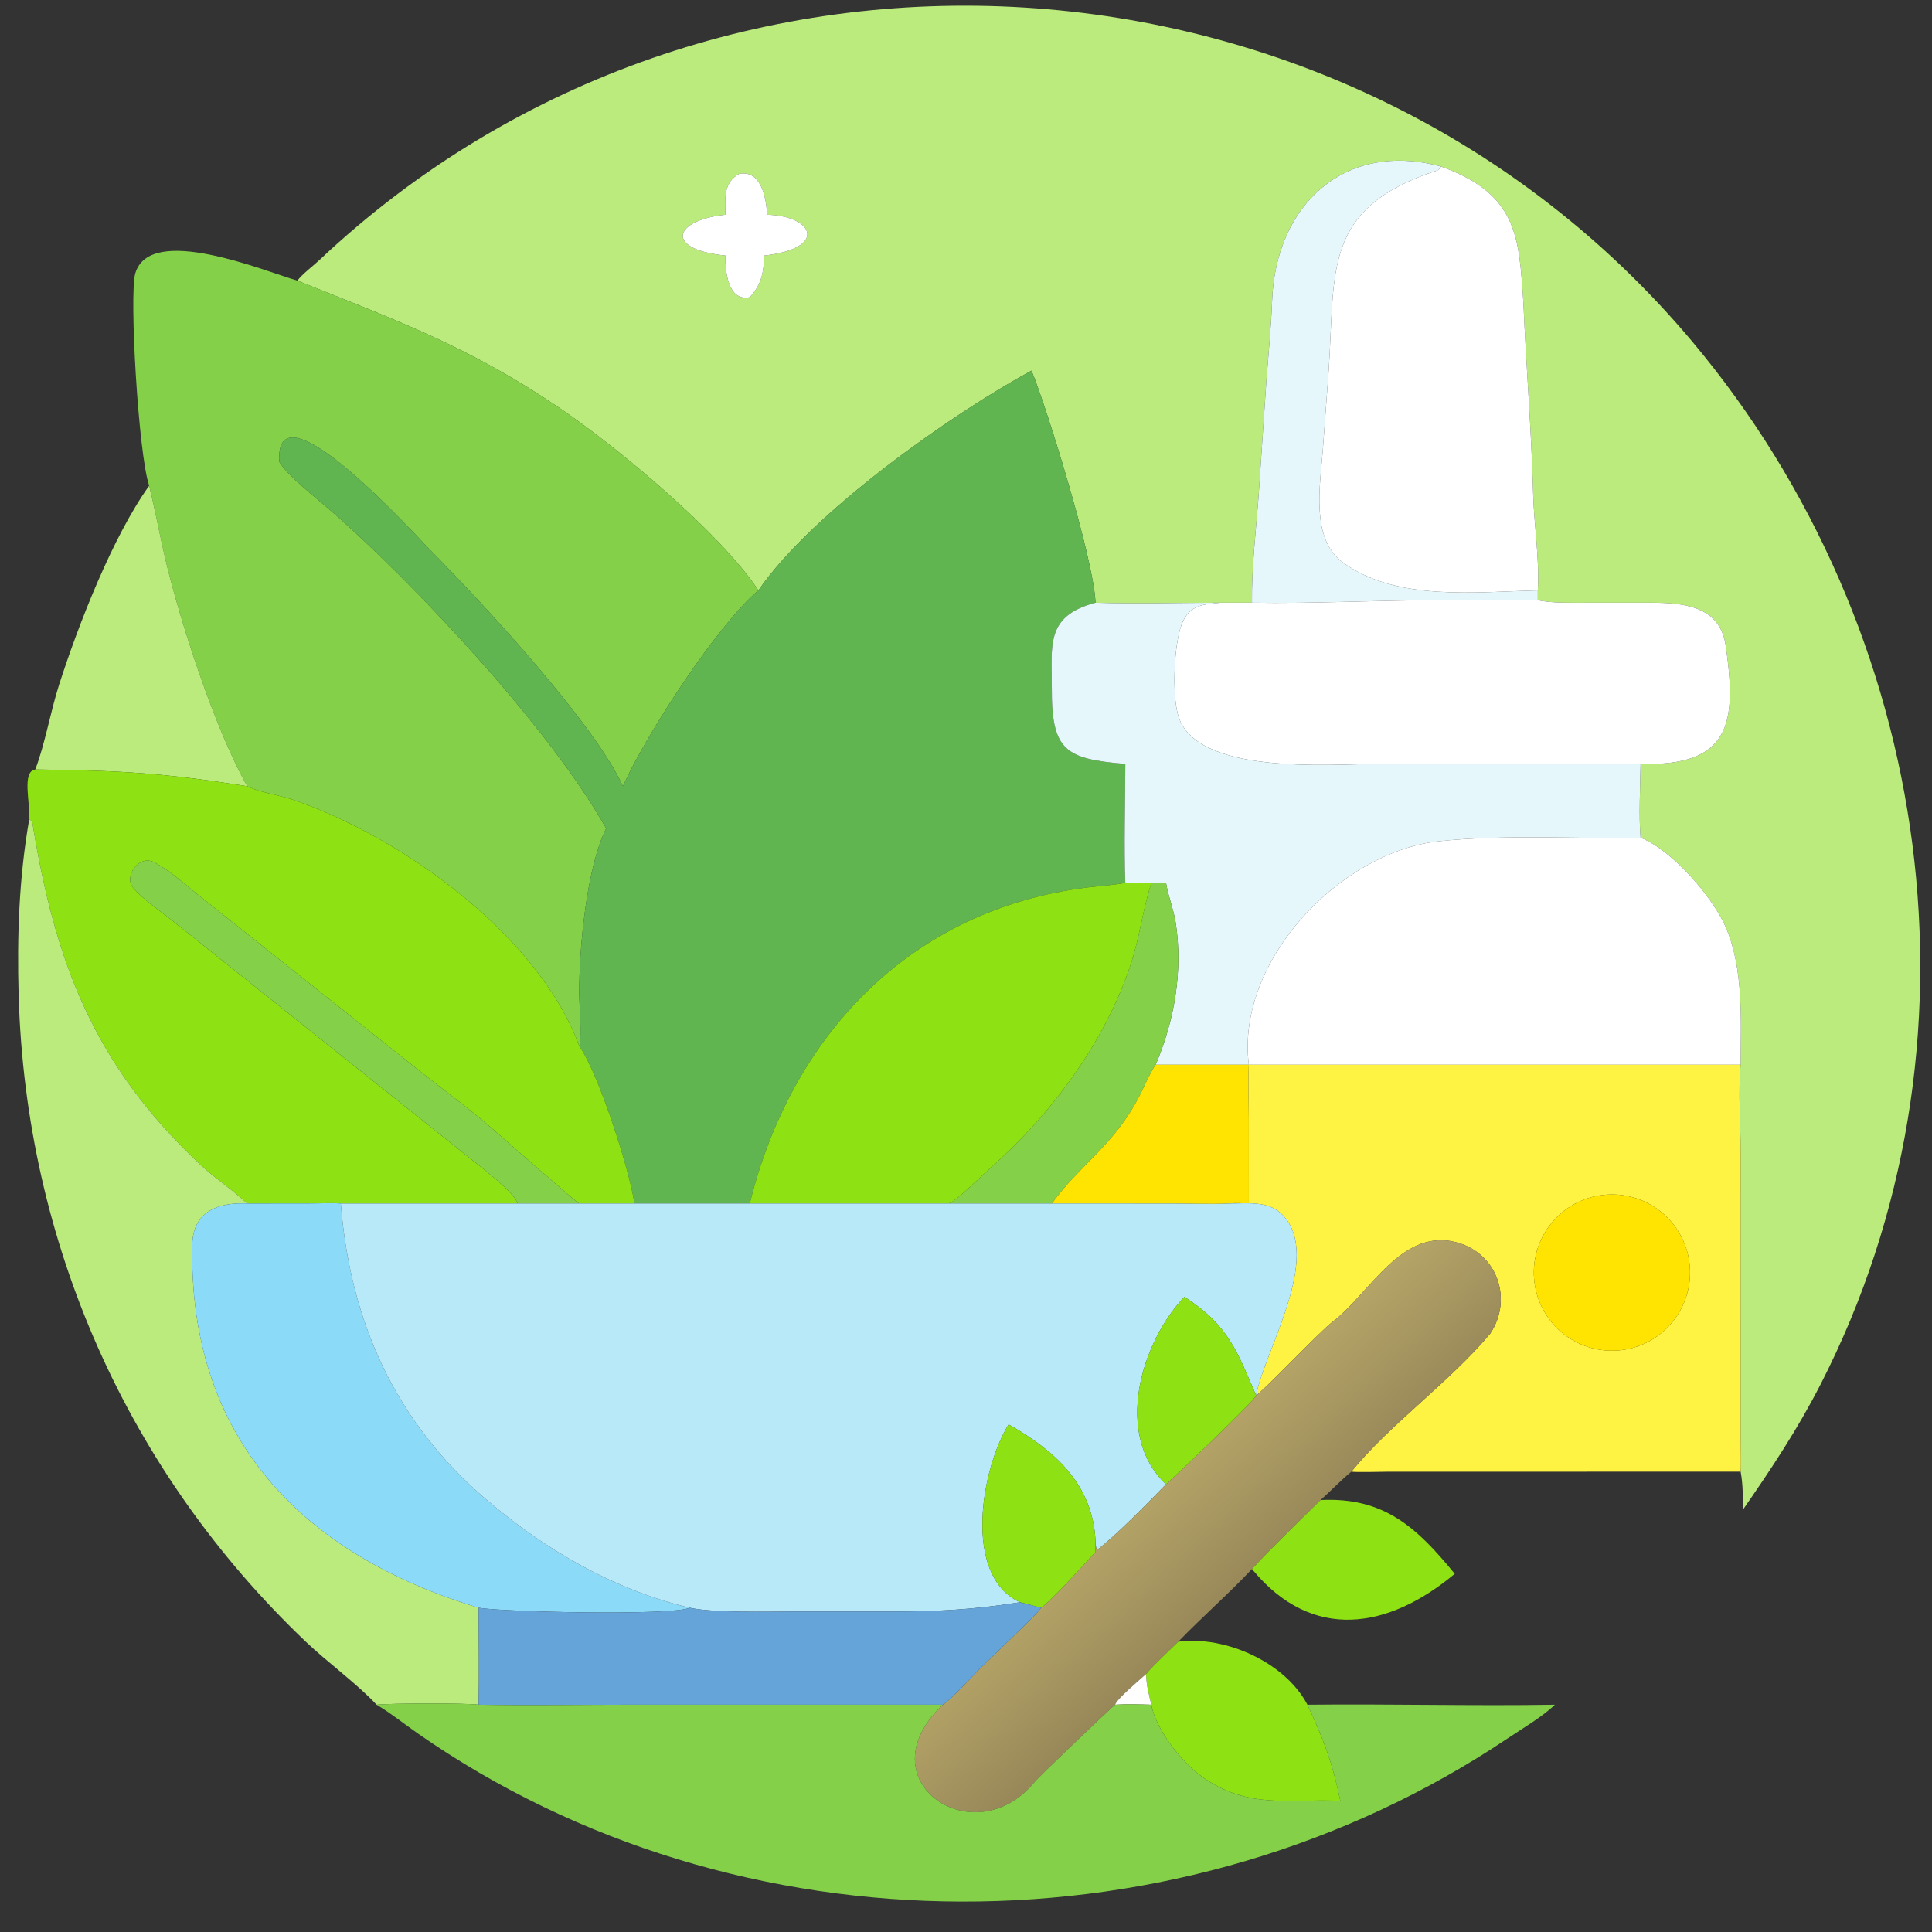
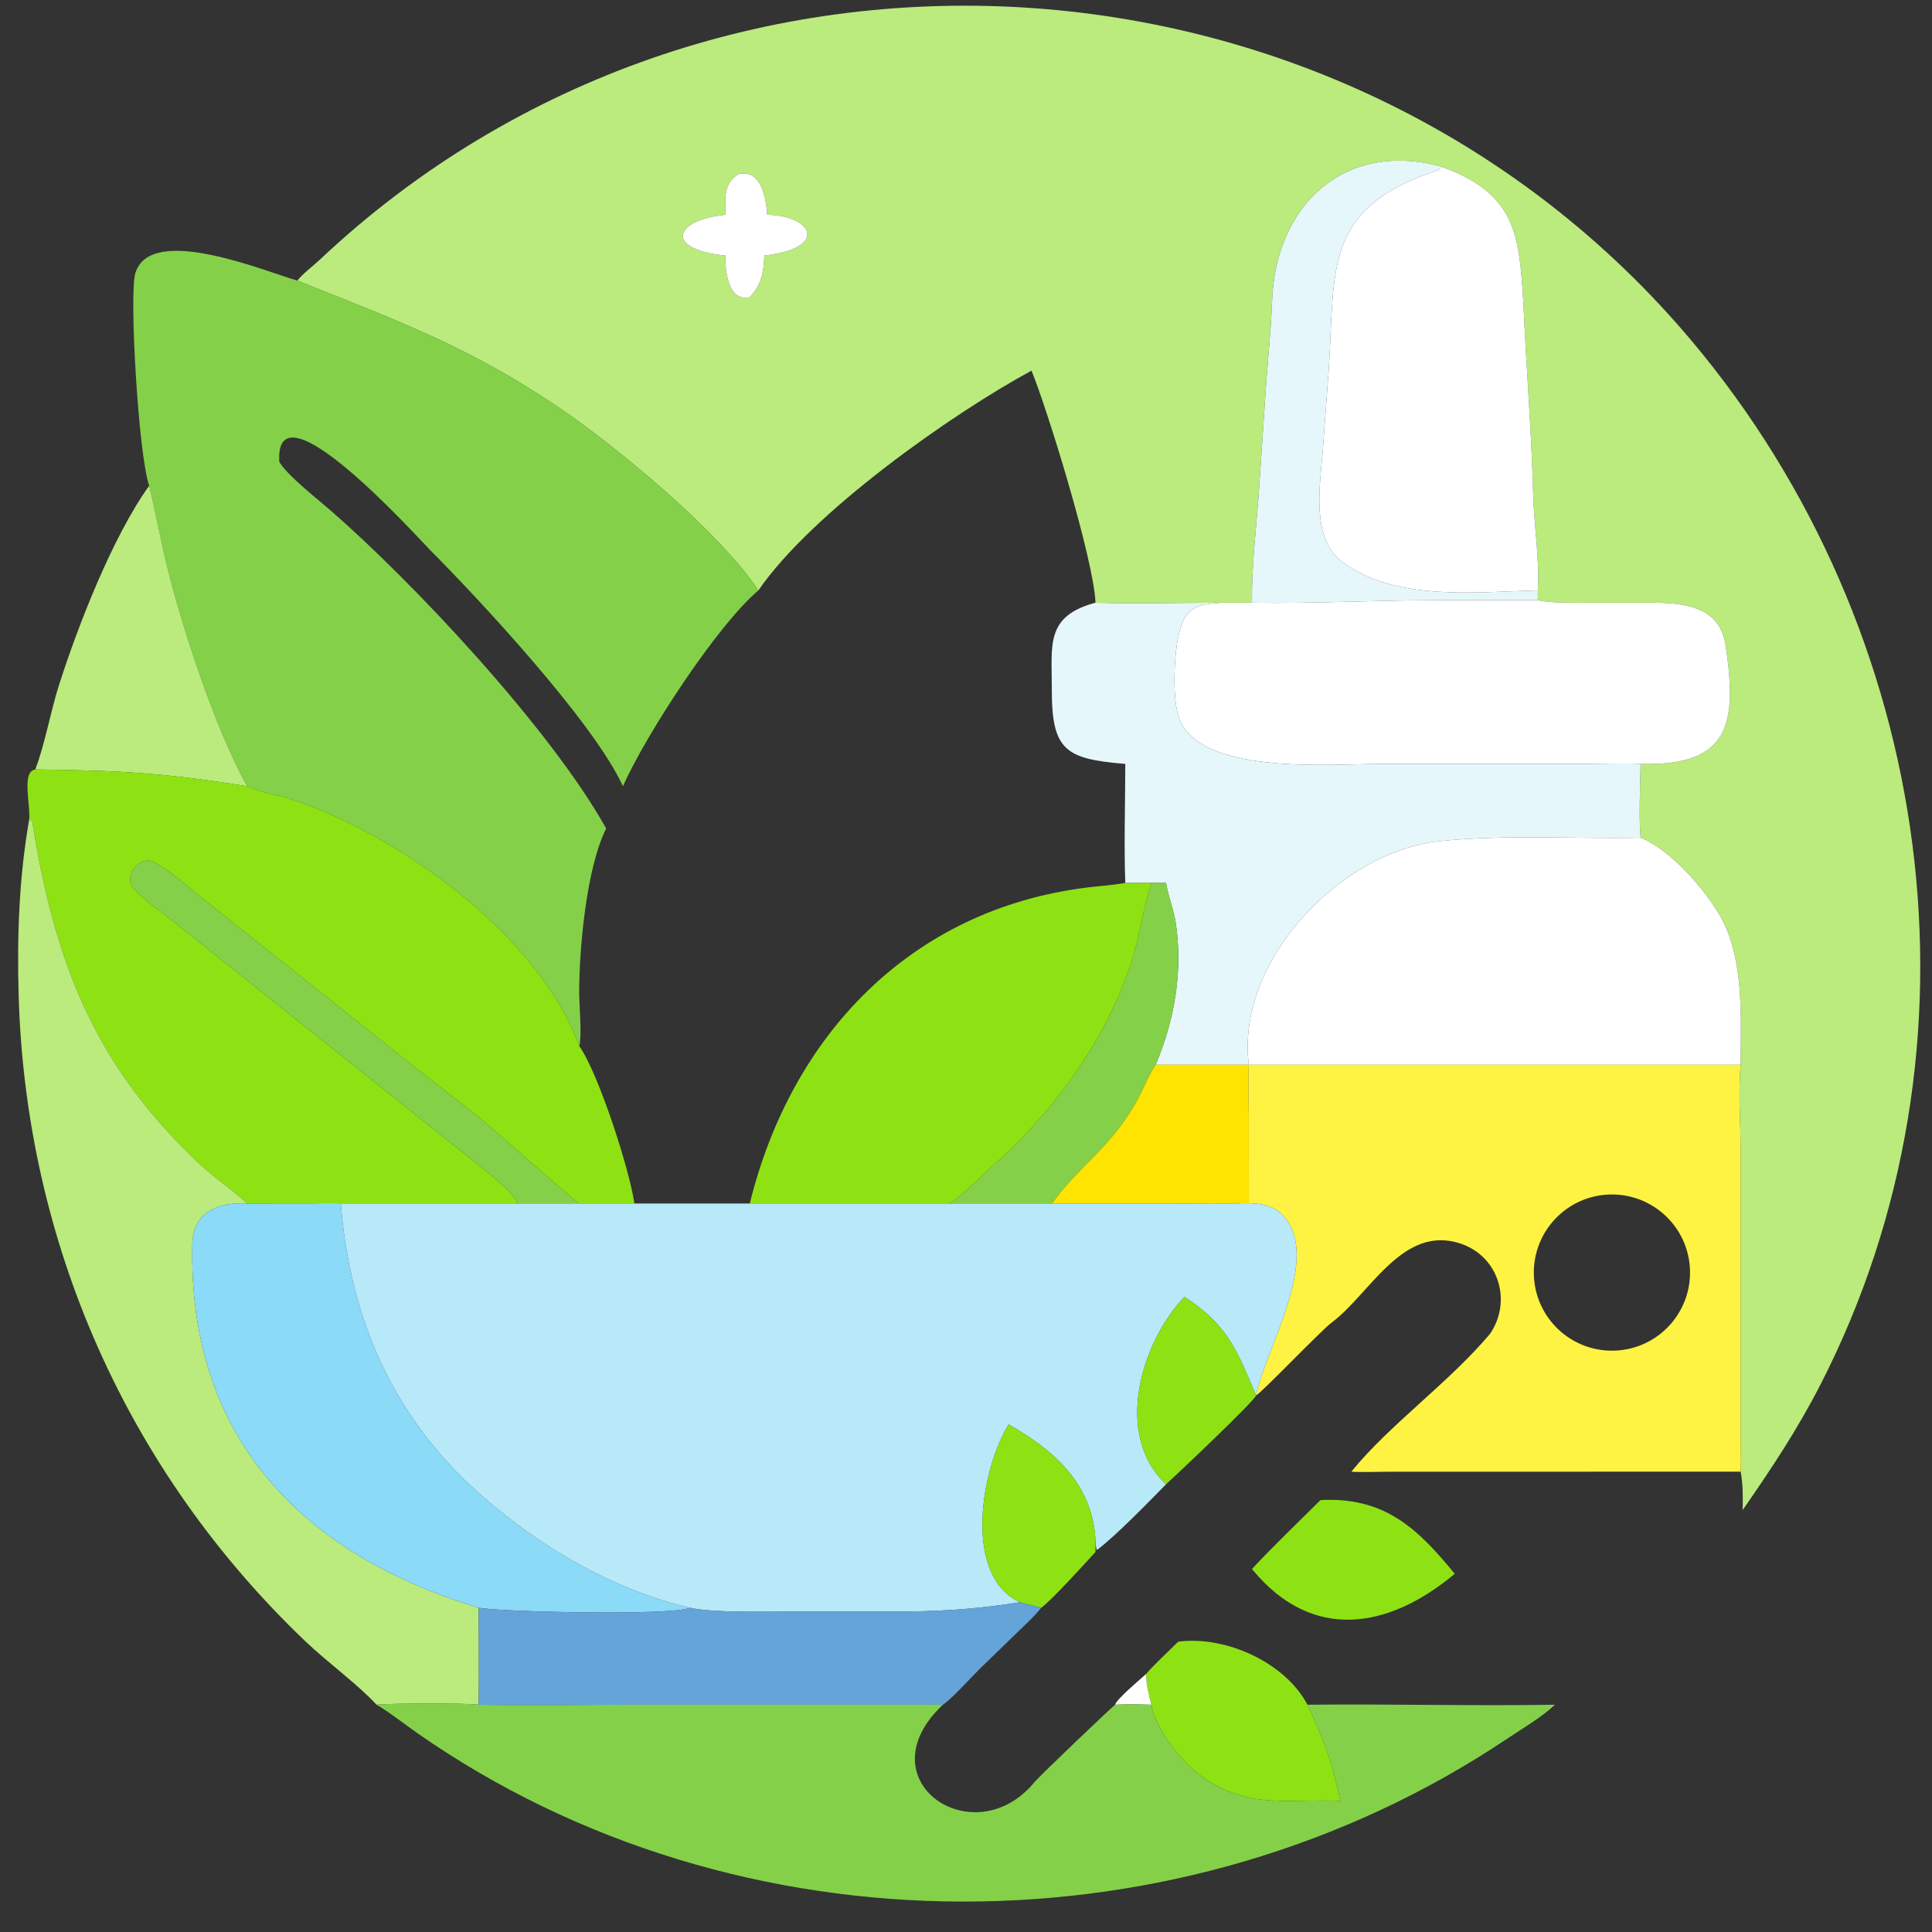
<svg xmlns="http://www.w3.org/2000/svg" width="1024" height="1024" viewBox="0 0 1024 1024">
  <rect x="0" y="0" width="1024" height="1024" fill="#333333" stroke="none" />
  <path fill="#BAEB7C" transform="scale(2 2)" d="M381.907 44.137C356.564 37.202 338.031 54.115 337.119 79.769C336.885 86.349 336.12 94.14 335.615 100.765L333.519 131.751C332.807 141.023 331.675 150.429 331.785 159.722L323.599 159.722C313.123 159.725 300.637 160.067 290.318 159.722C289.869 148.251 277.426 108.075 273.361 98.223C252.087 109.763 215.159 135.82 200.976 156.472C191.019 141.318 163.79 118.682 148.49 108.272C124.282 91.802 104.949 84.865 78.8 74.366C80.302 72.454 82.901 70.564 84.721 68.849C189.088 -29.497 357.121 -18.277 448.419 90.466C512.736 167.072 528.445 277.163 482.463 366.889C476.341 378.836 469.399 389.265 461.829 400.183C461.858 396.551 461.958 393.603 461.287 390.006C461.445 387.992 461.299 383.266 461.295 381.034L461.291 305.187C461.295 297.723 460.6 289.543 461.287 282.168C461.315 270.271 462.113 256.811 457.373 245.768C453.952 237.799 443.079 225.199 434.777 222.011C434.285 216.938 434.686 207.671 434.777 202.45C458.573 203.11 460.35 191.683 457.332 171.096C455.77 160.443 445.986 159.752 437.478 159.717L420.749 159.72C416.951 159.719 411.124 159.9 407.531 159.035L407.531 156.472C408.024 148.067 406.53 139.282 406.3 130.85C405.838 113.95 404.446 97.088 403.711 80.2C402.532 62.619 402.142 51.441 381.907 44.137ZM195.941 46.05C191.597 48.396 192.197 52.661 192.259 56.907C178.448 58.317 175.96 66.092 192.259 67.723C192.133 71.674 192.889 80.038 198.702 78.763C201.831 75.369 202.355 72.264 202.552 67.723C219.5 65.813 215.685 57.213 203.308 56.907C203.053 52.744 201.884 45.412 196.394 45.997L195.941 46.05Z" />
  <path fill="#E5F7FB" transform="scale(2 2)" d="M381.907 44.137C381.663 44.506 381.301 45.033 380.858 45.177C350.347 55.125 353.905 71.717 352.12 98.08L350.561 119.246C349.861 128.571 347.305 142.738 355.785 148.983C370.073 159.504 391.331 156.813 407.531 156.472L407.531 159.035C398.379 159.009 389.225 159.029 380.073 159.057C364.042 159.107 348.057 159.985 331.785 159.722C331.675 150.429 332.807 141.023 333.519 131.751L335.615 100.765C336.12 94.14 336.885 86.349 337.119 79.769C338.031 54.115 356.564 37.202 381.907 44.137Z" />
  <path fill="white" transform="scale(2 2)" d="M407.531 156.472C391.331 156.813 370.073 159.504 355.785 148.983C347.305 142.738 349.861 128.571 350.561 119.246L352.12 98.08C353.905 71.717 350.347 55.125 380.858 45.177C381.301 45.033 381.663 44.506 381.907 44.137C402.142 51.441 402.532 62.619 403.711 80.2C404.446 97.088 405.838 113.95 406.3 130.85C406.53 139.282 408.024 148.067 407.531 156.472Z" />
  <path fill="white" transform="scale(2 2)" d="M192.259 56.907C192.197 52.661 191.597 48.396 195.941 46.05L196.394 45.997C201.884 45.412 203.053 52.744 203.308 56.907C215.685 57.213 219.5 65.813 202.552 67.723C202.355 72.264 201.831 75.369 198.702 78.763C192.889 80.038 192.133 71.674 192.259 67.723C175.96 66.092 178.448 58.317 192.259 56.907Z" />
  <path fill="#84D149" transform="scale(2 2)" d="M39.531 128.726C36.678 120.412 34.203 78.04 35.852 72.446C39.778 59.124 70.212 71.903 78.8 74.366C104.949 84.865 124.282 91.802 148.49 108.272C163.79 118.682 191.019 141.318 200.976 156.472C190.229 165.486 171.283 194.433 165.083 208.356C157.391 191.486 127.16 158.997 114.013 145.794C110.809 142.575 72.633 100.086 74.021 122.401C76.09 125.948 83.894 132.054 87.403 135.1C109.499 154.286 145.811 193.029 160.638 219.549C155.368 230.067 153.466 251.736 153.493 263.158C153.502 266.647 154.257 274.3 153.515 277.23C142.662 247.692 105.939 221.43 77.35 211.844C73.947 210.703 68.595 209.954 65.53 208.356C57.049 193.435 47.681 164.632 43.835 148.213C42.323 141.758 41.12 135.172 39.531 128.726Z" />
-   <path fill="#60B550" transform="scale(2 2)" d="M200.976 156.472C215.159 135.82 252.087 109.763 273.361 98.223C277.426 108.075 289.869 148.251 290.318 159.722C276.896 163.288 278.79 171.113 278.741 182.446C278.67 198.91 282.317 201.116 298.216 202.45C298.208 212.262 297.843 224.344 298.216 233.978C294.938 234.581 291.544 234.775 288.281 235.175C241.413 240.898 209.655 274.378 198.702 318.943L168.122 318.943C166.839 309.91 158.566 284.342 153.515 277.23C154.257 274.3 153.502 266.647 153.493 263.158C153.466 251.736 155.368 230.067 160.638 219.549C145.811 193.029 109.499 154.286 87.403 135.1C83.894 132.054 76.09 125.948 74.021 122.401C72.633 100.086 110.809 142.575 114.013 145.794C127.16 158.997 157.391 191.486 165.083 208.356C171.283 194.433 190.229 165.486 200.976 156.472Z" />
  <path fill="#BAEB7C" transform="scale(2 2)" d="M9.345 203.918C11.889 197.343 13.402 188.496 15.659 181.461C20.773 165.524 29.879 142.168 39.531 128.726C41.12 135.172 42.323 141.758 43.835 148.213C47.681 164.632 57.049 193.435 65.53 208.356C42.651 204.769 32.338 204.222 9.345 203.918Z" />
  <path fill="white" transform="scale(2 2)" d="M331.785 159.722C348.057 159.985 364.042 159.107 380.073 159.057C389.225 159.029 398.379 159.009 407.531 159.035C411.124 159.9 416.951 159.719 420.749 159.72L437.478 159.717C445.986 159.752 455.77 160.443 457.332 171.096C460.35 191.683 458.573 203.11 434.777 202.45C432.417 202.195 422.349 202.446 419.291 202.447L365.12 202.453C352.606 202.462 316.231 205.669 312.096 189.141C310.69 183.521 311.12 172.478 312.714 166.813C314.567 160.227 318.559 160.175 323.599 159.722L331.785 159.722Z" />
  <path fill="#E5F7FB" transform="scale(2 2)" d="M290.318 159.722C300.637 160.067 313.123 159.725 323.599 159.722C318.559 160.175 314.567 160.227 312.714 166.813C311.12 172.478 310.69 183.521 312.096 189.141C316.231 205.669 352.606 202.462 365.12 202.453L419.291 202.447C422.349 202.446 432.417 202.195 434.777 202.45C434.686 207.671 434.285 216.938 434.777 222.011C417.245 222.325 398.766 221.106 381.438 222.921C355.277 225.662 327.449 254.648 330.951 282.168L306.258 282.168C311.274 270.374 313.517 257.312 311.585 244.592C311.042 241.02 309.584 237.572 309.014 233.978C307.718 233.958 306.417 233.972 305.121 233.978C302.844 234.008 300.513 233.957 298.216 233.978C297.843 224.344 298.208 212.262 298.216 202.45C282.317 201.116 278.67 198.91 278.741 182.446C278.79 171.113 276.896 163.288 290.318 159.722Z" />
  <path fill="#8EE213" transform="scale(2 2)" d="M7.75 217.078C8.022 212.662 5.729 204.481 9.345 203.918C32.338 204.222 42.651 204.769 65.53 208.356C68.595 209.954 73.947 210.703 77.35 211.844C105.939 221.43 142.662 247.692 153.515 277.23C158.566 284.342 166.839 309.91 168.122 318.943L153.515 318.943C152.791 318.745 131.591 300.035 129.097 297.917C123.174 292.889 116.791 288.294 110.725 283.424L52.498 237.141C48.744 234.134 45.134 230.751 40.851 228.513C36.796 226.394 32.748 232.268 35.274 235.264C37.789 238.248 42.185 241.233 45.366 243.732L124.099 306.602C126.98 308.961 136.369 315.919 137.164 318.943L90.31 318.943C88.828 318.766 84.303 318.917 82.549 318.921L65.53 318.943C61.594 315.258 56.868 312.199 52.889 308.454C25.006 282.21 14.607 255.218 8.591 218.039C8.506 217.513 8.16 217.409 7.75 217.078Z" />
  <path fill="#BAEB7C" transform="scale(2 2)" d="M7.75 217.078C8.16 217.409 8.506 217.513 8.591 218.039C14.607 255.218 25.006 282.21 52.889 308.454C56.868 312.199 61.594 315.258 65.53 318.943C57.974 318.583 51.165 320.965 50.968 329.711C49.815 381.047 80.151 411.998 126.839 426.074C126.849 434.54 126.983 443.331 126.839 451.771C123.58 451.305 103.302 451.375 99.794 451.771C94.894 446.447 86.66 440.425 81.051 435.08C33.761 390.018 6.821 329.355 4.939 263.76C4.492 248.185 5.043 232.473 7.75 217.078Z" />
  <path fill="white" transform="scale(2 2)" d="M330.951 282.168C327.449 254.648 355.277 225.662 381.438 222.921C398.766 221.106 417.245 222.325 434.777 222.011C443.079 225.199 453.952 237.799 457.373 245.768C462.113 256.811 461.315 270.271 461.287 282.168L330.951 282.168L330.951 282.168Z" />
  <path fill="#84D149" transform="scale(2 2)" d="M137.164 318.943C136.369 315.919 126.98 308.961 124.099 306.602L45.366 243.732C42.185 241.233 37.789 238.248 35.274 235.264C32.748 232.268 36.796 226.394 40.851 228.513C45.134 230.751 48.744 234.134 52.498 237.141L110.725 283.424C116.791 288.294 123.174 292.889 129.097 297.917C131.591 300.035 152.791 318.745 153.515 318.943L137.164 318.943Z" />
  <path fill="#84D149" transform="scale(2 2)" d="M305.121 233.978C306.417 233.972 307.718 233.958 309.014 233.978C309.584 237.572 311.042 241.02 311.585 244.592C313.517 257.312 311.274 270.374 306.258 282.168C305.02 283.808 303.087 288.242 302.021 290.324C295.244 303.566 286.064 308.74 278.765 318.943L251.356 318.943L251.686 318.833C253.378 318.28 260.374 311.377 262.263 309.714C278.597 295.334 292.809 276.237 299.683 255.462C301.979 248.525 302.755 241.4 305.121 233.978Z" />
  <path fill="#8EE213" transform="scale(2 2)" d="M198.702 318.943C209.655 274.378 241.413 240.898 288.281 235.175C291.544 234.775 294.938 234.581 298.216 233.978C300.513 233.957 302.844 234.008 305.121 233.978C302.755 241.4 301.979 248.525 299.683 255.462C292.809 276.237 278.597 295.334 262.263 309.714C260.374 311.377 253.378 318.28 251.686 318.833L251.356 318.943L198.702 318.943Z" />
  <path fill="#FEE400" transform="scale(2 2)" d="M278.765 318.943C286.064 308.74 295.244 303.566 302.021 290.324C303.087 288.242 305.02 283.808 306.258 282.168L330.951 282.168L330.951 282.168C330.714 286.643 330.931 291.729 330.945 296.271L330.951 318.943C329.558 318.897 327.162 318.743 325.869 318.943C321.405 319.157 314.841 318.952 310.23 318.951L278.765 318.943Z" />
  <path fill="#FEF342" transform="scale(2 2)" d="M330.951 282.168L461.287 282.168C460.6 289.543 461.295 297.723 461.291 305.187L461.295 381.034C461.299 383.266 461.445 387.992 461.287 390.006L367.445 390.026C365.598 390.032 359.597 390.211 358.127 390.006C368.233 377.531 384.04 366.389 394.927 353.416C400.816 344.588 397.042 332.962 387.162 329.596C371.733 324.34 363.091 342.896 352.929 350.474C350.065 352.61 333.891 369.548 332.878 369.78C335.155 357.875 350.543 333.142 339.944 322.009C336.313 318.195 330.852 318.929 325.869 318.943C327.162 318.743 329.558 318.897 330.951 318.943L330.945 296.271C330.931 291.729 330.714 286.643 330.951 282.168ZM425.841 316.592C414.356 317.336 405.683 327.307 406.538 338.784C407.393 350.262 417.446 358.838 428.915 357.873C440.229 356.921 448.664 347.033 447.821 335.71C446.978 324.388 437.171 315.858 425.841 316.592Z" />
-   <path fill="#FEE400" transform="scale(2 2)" d="M428.915 357.873C417.446 358.838 407.393 350.262 406.538 338.784C405.683 327.307 414.356 317.336 425.841 316.592C437.171 315.858 446.978 324.388 447.821 335.71C448.664 347.033 440.229 356.921 428.915 357.873Z" />
  <path fill="#8ADAF8" transform="scale(2 2)" d="M126.839 426.074C80.151 411.998 49.815 381.047 50.968 329.711C51.165 320.965 57.974 318.583 65.53 318.943L82.549 318.921C84.303 318.917 88.828 318.766 90.31 318.943C92.801 349.983 104.553 376.599 128.718 397.277C144.364 410.665 162.646 421.301 182.79 426.074C178.24 428.219 133.181 427.203 126.839 426.074Z" />
  <path fill="#B8E9F9" transform="scale(2 2)" d="M168.122 318.943L198.702 318.943L251.356 318.943L278.765 318.943L310.23 318.951C314.841 318.952 321.405 319.157 325.869 318.943C330.852 318.929 336.313 318.195 339.944 322.009C350.543 333.142 335.155 357.875 332.878 369.78L332.878 369.78C327.915 358.284 325.562 351.164 313.876 343.692C302.416 355.7 295.035 380.232 309.014 393.354C304.691 397.74 295.521 407.23 290.658 410.785C290.368 409.88 290.378 409.179 290.318 408.236C289.514 393.251 279.486 384.419 267.3 377.488C260.088 389.028 254.994 417.594 270.32 424.616C257.586 426.624 248.074 427.104 235.347 427.077L210.617 427.072C203.587 427.072 189.113 427.477 182.79 426.074C162.646 421.301 144.364 410.665 128.718 397.277C104.553 376.599 92.801 349.983 90.31 318.943L137.164 318.943L153.515 318.943L168.122 318.943Z" />
  <defs>
    <linearGradient id="gradient_0" gradientUnits="userSpaceOnUse" x1="332.262" y1="417.478" x2="308.094" y2="391.48">
      <stop offset="0" stop-color="#988859" />
      <stop offset="1" stop-color="#B5A467" />
    </linearGradient>
  </defs>
-   <path fill="url(#gradient_0)" transform="scale(2 2)" d="M332.878 369.78L332.878 369.78C333.891 369.548 350.065 352.61 352.929 350.474C363.091 342.896 371.733 324.34 387.162 329.596C397.042 332.962 400.816 344.588 394.927 353.416C384.04 366.389 368.233 377.531 358.127 390.006C355.502 392.13 352.636 395.164 349.957 397.528C344.359 403.068 336.962 410.201 331.785 415.802C325.702 422.277 318.618 428.48 312.246 435.064C310.198 437.091 305.322 441.63 303.728 443.636C302.221 444.971 295.782 450.403 295.522 451.771C295.217 451.844 275.621 470.503 274.17 472.265C258.061 491.83 228.661 471.768 249.871 451.771C252.263 450.202 257.336 444.528 259.705 442.204L269.72 432.487C271.761 430.501 274.198 428.287 275.925 426.074C278.622 424.177 287.634 414.226 290.318 411.272L290.318 408.236C290.378 409.179 290.368 409.88 290.658 410.785C295.521 407.23 304.691 397.74 309.014 393.354C311.592 391.031 332.552 371.219 332.878 369.78Z" />
  <path fill="#8EE213" transform="scale(2 2)" d="M313.876 343.692C325.562 351.164 327.915 358.284 332.878 369.78C332.552 371.219 311.592 391.031 309.014 393.354C295.035 380.232 302.416 355.7 313.876 343.692Z" />
  <path fill="#8EE213" transform="scale(2 2)" d="M267.3 377.488C279.486 384.419 289.514 393.251 290.318 408.236L290.318 411.272C287.634 414.226 278.622 424.177 275.925 426.074L270.32 424.616C254.994 417.594 260.088 389.028 267.3 377.488Z" />
  <path fill="#8EE213" transform="scale(2 2)" d="M331.785 415.802C336.962 410.201 344.359 403.068 349.957 397.528C366.819 396.681 375.544 404.863 385.522 417.075C367.886 431.805 347.811 435.053 332.074 416.15L331.785 415.802Z" />
  <path fill="#65A4D8" transform="scale(2 2)" d="M270.32 424.616L275.925 426.074C274.198 428.287 271.761 430.501 269.72 432.487L259.705 442.204C257.336 444.528 252.263 450.202 249.871 451.771L168.02 451.77C154.538 451.771 140.272 452.013 126.839 451.771C126.983 443.331 126.849 434.54 126.839 426.074C133.181 427.203 178.24 428.219 182.79 426.074C189.113 427.477 203.587 427.072 210.617 427.072L235.347 427.077C248.074 427.104 257.586 426.624 270.32 424.616Z" />
  <path fill="#8EE213" transform="scale(2 2)" d="M303.728 443.636C305.322 441.63 310.198 437.091 312.246 435.064C324.768 433.411 340.617 440.558 346.478 451.771C350.774 460.97 353.139 467.208 355.209 477.272C341.952 476.538 331.063 479.775 318.401 470.743C313.077 466.945 306.184 458.071 305.121 451.771C304.461 449.042 303.76 446.447 303.728 443.636Z" />
  <path fill="white" transform="scale(2 2)" d="M295.522 451.771C295.782 450.403 302.221 444.971 303.728 443.636C303.76 446.447 304.461 449.042 305.121 451.771C302.016 451.684 298.6 451.564 295.522 451.771Z" />
  <path fill="#84D149" transform="scale(2 2)" d="M99.794 451.771C103.302 451.375 123.58 451.305 126.839 451.771C140.272 452.013 154.538 451.771 168.02 451.77L249.871 451.771C228.661 471.768 258.061 491.83 274.17 472.265C275.621 470.503 295.217 451.844 295.522 451.771C298.6 451.564 302.016 451.684 305.121 451.771C306.184 458.071 313.077 466.945 318.401 470.743C331.063 479.775 341.952 476.538 355.209 477.272C353.139 467.208 350.774 460.97 346.478 451.771C368.223 451.531 390.374 452.123 412.06 451.771C408.881 454.885 403.211 458.232 399.445 460.757C313.536 518.373 195.851 518.756 110.693 459.359C107.296 456.989 103.637 454.073 100.147 451.98L99.794 451.771Z" />
</svg>